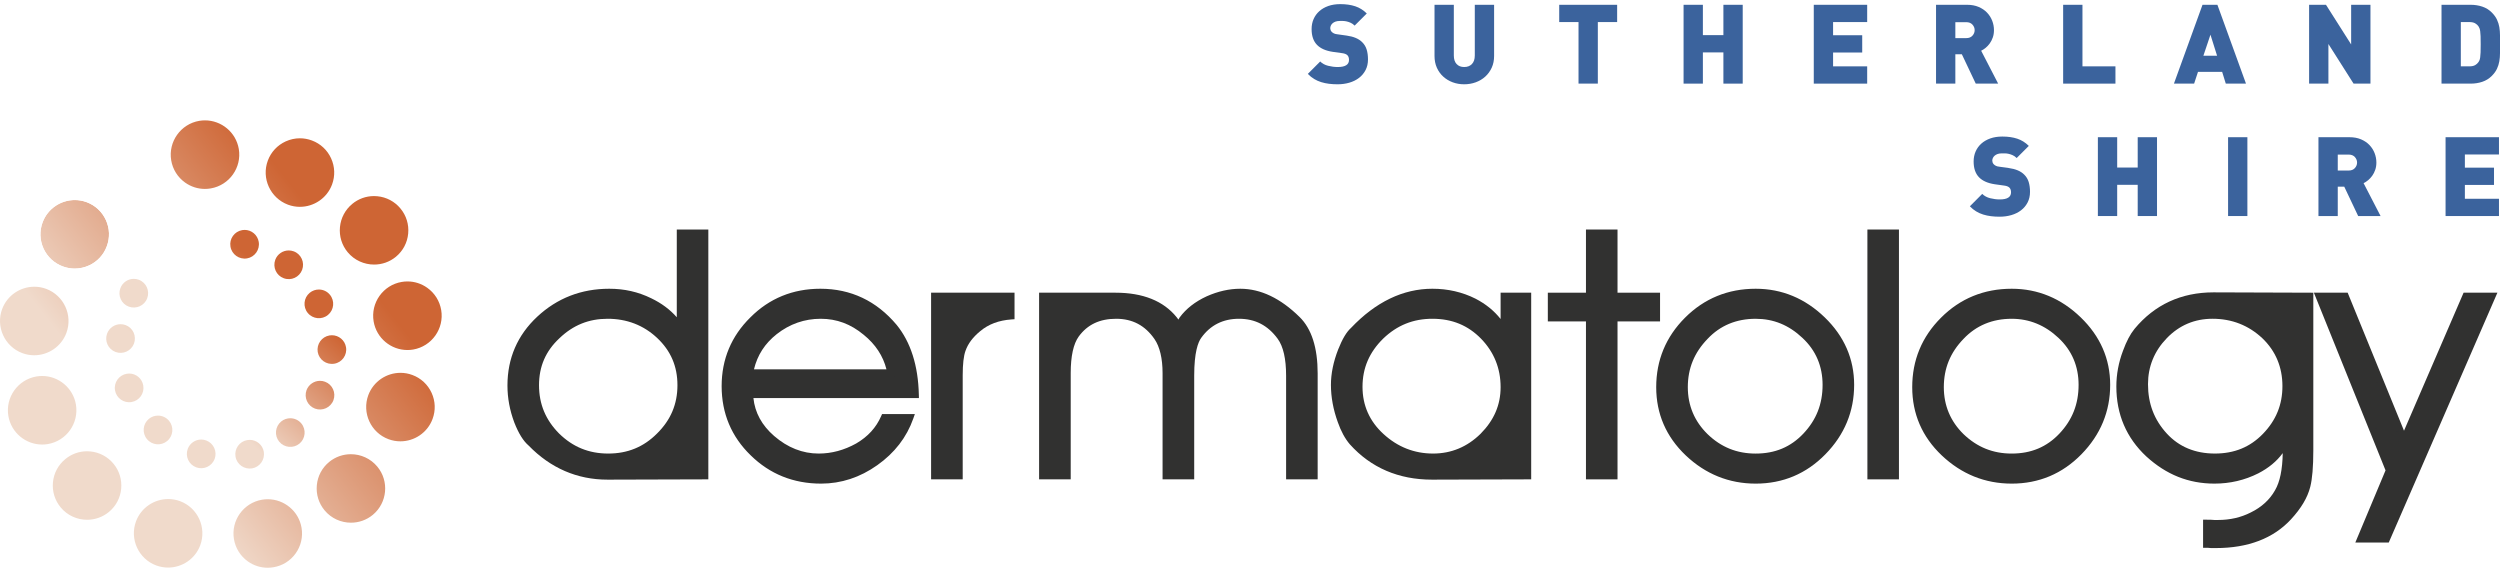
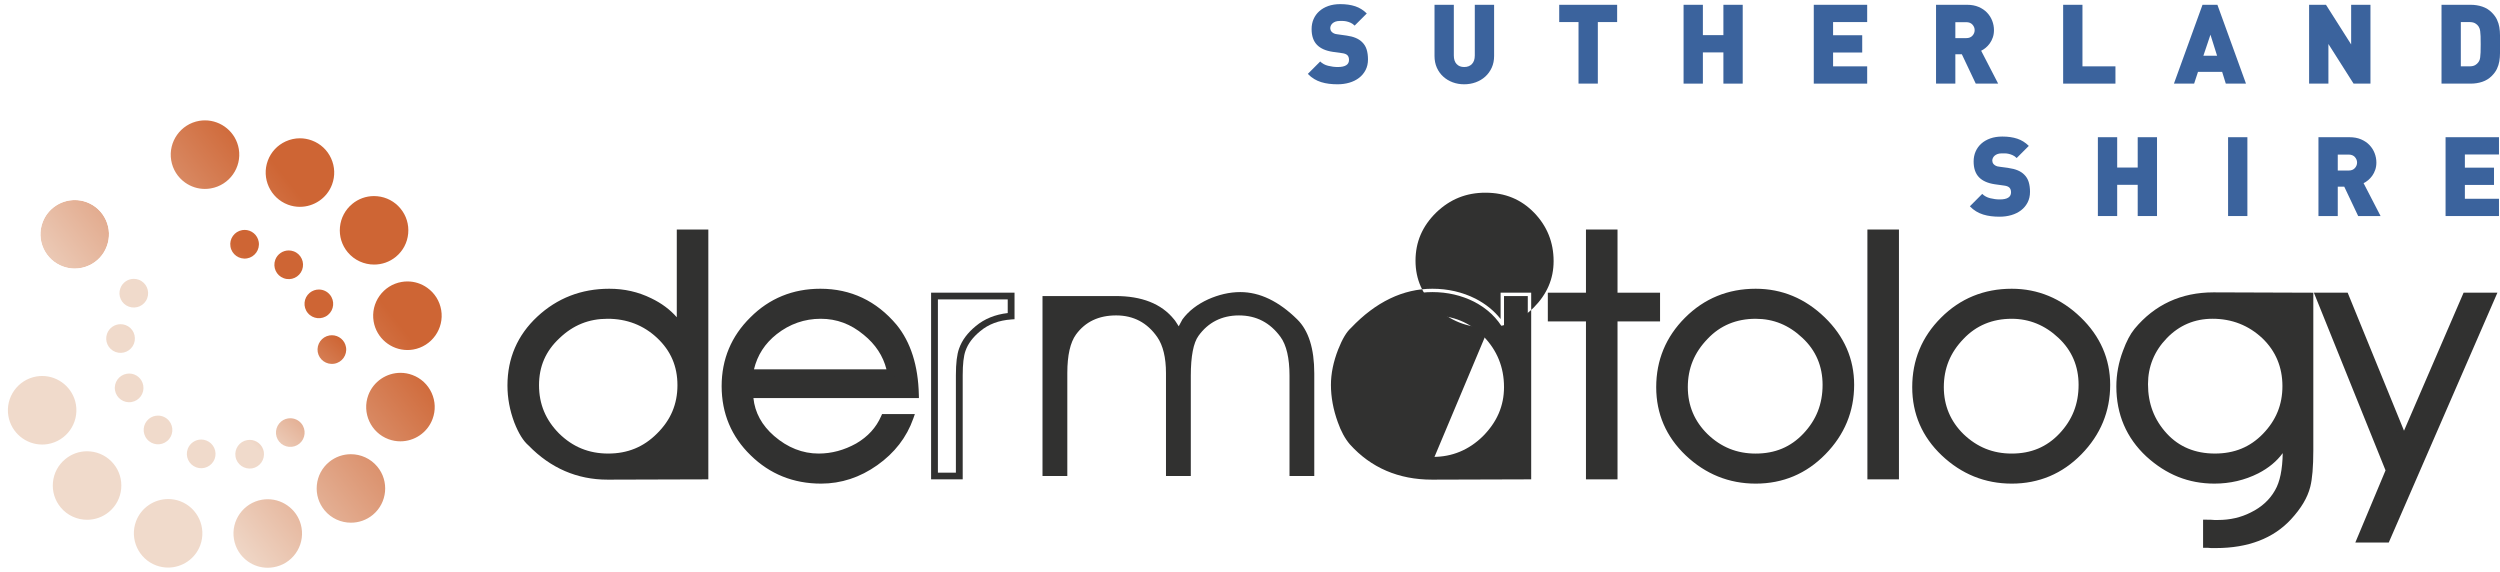
<svg xmlns="http://www.w3.org/2000/svg" xmlns:xlink="http://www.w3.org/1999/xlink" id="Layer_1" data-name="Layer 1" viewBox="0 0 800 183">
  <defs>
    <style> .cls-1 { clip-path: url(#clippath); } .cls-2 { fill: none; } .cls-2, .cls-3, .cls-4, .cls-5, .cls-6, .cls-7, .cls-8, .cls-9, .cls-10, .cls-11, .cls-12, .cls-13, .cls-14, .cls-15, .cls-16, .cls-17, .cls-18, .cls-19, .cls-20, .cls-21, .cls-22, .cls-23, .cls-24, .cls-25, .cls-26, .cls-27, .cls-28, .cls-29 { stroke-width: 0px; } .cls-30 { mask: url(#mask); } .cls-3 { fill: url(#linear-gradient); } .cls-4 { fill: url(#linear-gradient-25); } .cls-5 { fill: url(#linear-gradient-11); } .cls-6 { fill: url(#linear-gradient-12); } .cls-7 { fill: url(#linear-gradient-13); } .cls-8 { fill: url(#linear-gradient-10); } .cls-9 { fill: url(#linear-gradient-17); } .cls-10 { fill: url(#linear-gradient-16); } .cls-11 { fill: url(#linear-gradient-19); } .cls-12 { fill: url(#linear-gradient-15); } .cls-13 { fill: url(#linear-gradient-23); } .cls-14 { fill: url(#linear-gradient-21); } .cls-15 { fill: url(#linear-gradient-18); } .cls-16 { fill: url(#linear-gradient-14); } .cls-17 { fill: url(#linear-gradient-22); } .cls-18 { fill: url(#linear-gradient-20); } .cls-19 { fill: url(#linear-gradient-24); } .cls-31 { clip-path: url(#clippath-1); } .cls-32 { clip-path: url(#clippath-4); } .cls-33 { clip-path: url(#clippath-3); } .cls-34 { clip-path: url(#clippath-2); } .cls-35 { clip-path: url(#clippath-7); } .cls-36 { clip-path: url(#clippath-8); } .cls-37 { clip-path: url(#clippath-6); } .cls-38 { clip-path: url(#clippath-5); } .cls-39 { clip-path: url(#clippath-9); } .cls-40 { clip-path: url(#clippath-20); } .cls-41 { clip-path: url(#clippath-21); } .cls-42 { clip-path: url(#clippath-23); } .cls-43 { clip-path: url(#clippath-22); } .cls-44 { clip-path: url(#clippath-14); } .cls-45 { clip-path: url(#clippath-13); } .cls-46 { clip-path: url(#clippath-12); } .cls-47 { clip-path: url(#clippath-10); } .cls-48 { clip-path: url(#clippath-15); } .cls-49 { clip-path: url(#clippath-17); } .cls-50 { clip-path: url(#clippath-16); } .cls-51 { clip-path: url(#clippath-19); } .cls-52 { clip-path: url(#clippath-11); } .cls-53 { clip-path: url(#clippath-18); } .cls-20 { fill: url(#linear-gradient-4); } .cls-21 { fill: url(#linear-gradient-2); } .cls-22 { fill: url(#linear-gradient-3); } .cls-23 { fill: url(#linear-gradient-8); } .cls-24 { fill: url(#linear-gradient-9); } .cls-25 { fill: url(#linear-gradient-7); } .cls-26 { fill: url(#linear-gradient-5); } .cls-27 { fill: url(#linear-gradient-6); } .cls-28 { fill: #313130; } .cls-29 { fill: #3b639d; } </style>
    <clipPath id="clippath">
      <path class="cls-2" d="m105.305,147.847c-2.248,1.854-3.64,4.482-3.919,7.399-.279,2.93.597,5.789,2.465,8.046,2.163,2.616,5.297,3.969,8.457,3.969,2.463,0,4.942-.822,6.988-2.509,4.651-3.856,5.302-10.773,1.454-15.42-2.171-2.626-5.315-3.985-8.48-3.985-2.458,0-4.928.819-6.965,2.499" />
    </clipPath>
    <linearGradient id="linear-gradient" x1="-1803.938" y1="1795.67" x2="-1803.224" y2="1795.67" gradientTransform="translate(222835.138 221903.043) scale(123.49 -123.49)" gradientUnits="userSpaceOnUse">
      <stop offset="0" stop-color="#f0dacb" />
      <stop offset="1" stop-color="#ce6534" />
    </linearGradient>
    <clipPath id="clippath-1">
      <path class="cls-2" d="m83.859,159.905c-5.963,1.005-9.998,6.671-8.996,12.633.49,2.897,2.08,5.427,4.473,7.124,1.869,1.325,4.056,2.017,6.301,2.017.618,0,1.242-.053,1.864-.159,2.879-.476,5.4-2.045,7.1-4.42,1.708-2.387,2.383-5.297,1.897-8.196-.895-5.348-5.558-9.149-10.822-9.149-.6,0-1.207.049-1.818.151" />
    </clipPath>
    <linearGradient id="linear-gradient-2" x1="-1803.938" y1="1795.658" x2="-1803.224" y2="1795.658" gradientTransform="translate(222837.881 221916.272) scale(123.49 -123.49)" xlink:href="#linear-gradient" />
    <clipPath id="clippath-2">
      <path class="cls-2" d="m43.523,166.831c-2.103,5.663.792,11.991,6.453,14.105l.006.003c1.256.464,2.541.685,3.807.685,4.458,0,8.656-2.732,10.291-7.142,2.095-5.666-.793-11.993-6.449-14.106-1.252-.462-2.537-.681-3.801-.681-4.462-.001-8.668,2.73-10.308,7.136" />
    </clipPath>
    <linearGradient id="linear-gradient-3" x1="-1803.938" y1="1795.593" x2="-1803.224" y2="1795.593" gradientTransform="translate(222831.355 221907.968) scale(123.49 -123.49)" xlink:href="#linear-gradient" />
    <clipPath id="clippath-3">
      <path class="cls-2" d="m20.885,146.922c-2.261,1.861-3.661,4.49-3.941,7.403-.28,2.918.595,5.771,2.465,8.034l.002.002c2.163,2.614,5.299,3.967,8.46,3.967,2.461,0,4.938-.822,6.982-2.505,2.253-1.864,3.646-4.498,3.922-7.417.276-2.918-.598-5.764-2.458-8.013-1.872-2.264-4.511-3.662-7.431-3.937-.349-.033-.698-.049-1.044-.049-2.543,0-4.983.877-6.957,2.515" />
    </clipPath>
    <linearGradient id="linear-gradient-4" x1="-1803.938" y1="1795.502" x2="-1803.224" y2="1795.502" gradientTransform="translate(222816.581 221881.334) scale(123.49 -123.49)" xlink:href="#linear-gradient" />
    <clipPath id="clippath-4">
      <path class="cls-2" d="m11.673,120.467c-5.966,1.017-10,6.688-8.996,12.643.897,5.345,5.554,9.144,10.815,9.144.598,0,1.205-.049,1.815-.151,5.965-1.009,9.998-6.68,8.99-12.648-.912-5.346-5.561-9.139-10.799-9.14-.603,0-1.212.05-1.825.153" />
    </clipPath>
    <linearGradient id="linear-gradient-5" x1="-1803.938" y1="1795.412" x2="-1803.224" y2="1795.412" gradientTransform="translate(222798.527 221846.283) scale(123.49 -123.49)" xlink:href="#linear-gradient" />
    <clipPath id="clippath-5">
      <path class="cls-2" d="m.69,98.885l-.001.002c-2.108,5.664.785,11.992,6.453,14.111,1.253.466,2.538.686,3.804.686,4.45,0,8.65-2.733,10.3-7.145,2.096-5.659-.798-11.983-6.459-14.103-1.254-.466-2.539-.686-3.804-.686-4.452,0-8.649,2.731-10.293,7.137" />
    </clipPath>
    <linearGradient id="linear-gradient-6" x1="-1803.938" y1="1795.333" x2="-1803.224" y2="1795.333" gradientTransform="translate(222780.692 221807.787) scale(123.49 -123.49)" xlink:href="#linear-gradient" />
    <clipPath id="clippath-6">
      <path class="cls-2" d="m13.635,71.148c-1.024,2.747-.917,5.726.298,8.388,1.217,2.663,3.4,4.694,6.154,5.719,1.247.462,2.541.691,3.83.691,1.567,0,3.127-.339,4.59-1.012,2.65-1.222,4.663-3.4,5.667-6.124,1.028-2.748.924-5.728-.293-8.393-1.217-2.665-3.399-4.695-6.148-5.719-1.255-.466-2.542-.686-3.809-.686-4.453,0-8.65,2.73-10.289,7.137" />
    </clipPath>
    <linearGradient id="linear-gradient-7" x1="-1803.938" y1="1795.289" x2="-1803.224" y2="1795.289" gradientTransform="translate(222766.22 221774.694) scale(123.49 -123.49)" gradientUnits="userSpaceOnUse">
      <stop offset="0" stop-color="#1a1a1a" />
      <stop offset="1" stop-color="#fff" />
    </linearGradient>
    <mask id="mask" x="1.971" y="53.052" width="43.87" height="43.851" maskUnits="userSpaceOnUse">
      <rect class="cls-25" x="8.254" y="59.382" width="31.305" height="31.192" transform="translate(-41.08 30.594) rotate(-37.983)" />
    </mask>
    <linearGradient id="linear-gradient-8" x1="-1803.938" y1="1795.289" x2="-1803.224" y2="1795.289" gradientTransform="translate(222766.244 221774.61) scale(123.49 -123.49)" xlink:href="#linear-gradient" />
    <clipPath id="clippath-7">
      <path class="cls-2" d="m63.777,38.667l-.012.002c-5.941,1.015-9.971,6.681-8.982,12.632.488,2.901,2.076,5.434,4.471,7.134,1.871,1.327,4.059,2.019,6.303,2.019.621,0,1.246-.052,1.869-.16,5.96-1.011,9.993-6.678,8.989-12.633-.903-5.345-5.566-9.144-10.828-9.145-.597,0-1.202.049-1.809.151" />
    </clipPath>
    <linearGradient id="linear-gradient-9" x1="-1803.938" y1="1795.306" x2="-1803.224" y2="1795.306" gradientTransform="translate(222759.272 221751.452) scale(123.49 -123.49)" xlink:href="#linear-gradient" />
    <clipPath id="clippath-8">
      <path class="cls-2" d="m91.42,45.249c-2.666,1.217-4.697,3.402-5.716,6.145-2.105,5.655.788,11.983,6.458,14.11,1.25.464,2.533.685,3.796.685,4.448-.001,8.648-2.73,10.298-7.136,1.021-2.743.914-5.72-.302-8.384-1.216-2.666-3.395-4.694-6.136-5.714-1.252-.468-2.553-.702-3.85-.702-1.549,0-3.095.334-4.548.996" />
    </clipPath>
    <linearGradient id="linear-gradient-10" x1="-1803.938" y1="1795.384" x2="-1803.224" y2="1795.384" gradientTransform="translate(222769.316 221766.619) scale(123.49 -123.49)" xlink:href="#linear-gradient" />
    <clipPath id="clippath-9">
      <path class="cls-2" d="m112.713,65.261c-2.252,1.862-3.647,4.493-3.925,7.409-.28,2.92.593,5.769,2.462,8.028,2.168,2.613,5.309,3.964,8.47,3.964,2.458,0,4.931-.818,6.969-2.495,2.261-1.869,3.656-4.505,3.931-7.425.275-2.914-.602-5.762-2.467-8.016-1.864-2.258-4.499-3.653-7.421-3.93-.354-.034-.707-.051-1.058-.051-2.543,0-4.982.877-6.961,2.515" />
    </clipPath>
    <linearGradient id="linear-gradient-11" x1="-1803.938" y1="1795.476" x2="-1803.224" y2="1795.476" gradientTransform="translate(222785.773 221796.527) scale(123.49 -123.49)" xlink:href="#linear-gradient" />
    <clipPath id="clippath-10">
      <path class="cls-2" d="m128.548,90.216c-5.962,1.012-9.993,6.685-8.985,12.647.906,5.348,5.559,9.144,10.813,9.144.603,0,1.216-.05,1.831-.153,5.951-1.022,9.979-6.689,8.977-12.633-.486-2.894-2.071-5.425-4.463-7.127-1.875-1.335-4.07-2.034-6.323-2.034-.614,0-1.232.051-1.849.156" />
    </clipPath>
    <linearGradient id="linear-gradient-12" x1="-1803.938" y1="1795.568" x2="-1803.224" y2="1795.568" gradientTransform="translate(222804.728 221835.229) scale(123.49 -123.49)" xlink:href="#linear-gradient" />
    <clipPath id="clippath-11">
      <path class="cls-2" d="m117.858,126.445c-2.094,5.666.798,11.988,6.451,14.093,1.257.468,2.544.688,3.812.688,4.453,0,8.651-2.73,10.293-7.139,1.024-2.735.917-5.708-.298-8.37-1.22-2.668-3.404-4.699-6.145-5.716-1.259-.471-2.551-.695-3.822-.695-4.444,0-8.638,2.728-10.291,7.139" />
    </clipPath>
    <linearGradient id="linear-gradient-13" x1="-1803.938" y1="1795.64" x2="-1803.224" y2="1795.64" gradientTransform="translate(222822.251 221873.351) scale(123.49 -123.49)" xlink:href="#linear-gradient" />
    <clipPath id="clippath-12">
      <path class="cls-2" d="m89.975,134.88c-1.95,1.618-2.233,4.526-.625,6.463,1.612,1.951,4.515,2.231,6.473.615,1.939-1.599,2.221-4.511.598-6.46-.903-1.092-2.22-1.658-3.543-1.658-1.026,0-2.056.34-2.904,1.04" />
    </clipPath>
    <linearGradient id="linear-gradient-14" x1="-1795.408" y1="1785.582" x2="-1794.694" y2="1785.582" gradientTransform="translate(110226.794 109679.925) scale(61.348 -61.348)" xlink:href="#linear-gradient" />
    <clipPath id="clippath-13">
      <path class="cls-2" d="m79.128,140.826c-2.497.411-4.187,2.803-3.761,5.292.418,2.502,2.783,4.166,5.297,3.765,2.482-.423,4.168-2.805,3.754-5.304-.378-2.239-2.316-3.819-4.516-3.819-.256,0-.514.021-.775.065" />
    </clipPath>
    <linearGradient id="linear-gradient-15" x1="-1795.408" y1="1785.551" x2="-1794.694" y2="1785.551" gradientTransform="translate(110227.41 109685.014) scale(61.348 -61.348)" xlink:href="#linear-gradient" />
    <clipPath id="clippath-14">
      <path class="cls-2" d="m60.078,143.648c-.88,2.381.332,5.022,2.711,5.899,2.372.885,5.001-.327,5.904-2.693.866-2.384-.335-5.022-2.711-5.91-.525-.198-1.067-.291-1.599-.291-1.861,0-3.62,1.145-4.306,2.995" />
    </clipPath>
    <linearGradient id="linear-gradient-16" x1="-1795.408" y1="1785.475" x2="-1794.694" y2="1785.475" gradientTransform="translate(110222.388 109680.31) scale(61.348 -61.348)" gradientUnits="userSpaceOnUse">
      <stop offset="0" stop-color="#f0dacb" />
      <stop offset="1" stop-color="#f0dacb" />
      <stop offset="1" stop-color="#ce6534" />
    </linearGradient>
    <clipPath id="clippath-15">
      <path class="cls-2" d="m47.638,134.038c-1.954,1.624-2.225,4.526-.614,6.473,1.615,1.961,4.508,2.241,6.473.615,1.95-1.614,2.218-4.509.602-6.46-.911-1.099-2.229-1.671-3.556-1.671-1.025,0-2.054.341-2.905,1.042" />
    </clipPath>
    <linearGradient id="linear-gradient-17" x1="-1795.408" y1="1785.374" x2="-1794.694" y2="1785.374" gradientTransform="translate(110212.317 109666.385) scale(61.348 -61.348)" xlink:href="#linear-gradient" />
    <clipPath id="clippath-16">
      <path class="cls-2" d="m40.567,119.6c-2.503.423-4.187,2.783-3.766,5.293.422,2.493,2.79,4.188,5.291,3.757,2.488-.412,4.182-2.781,3.754-5.282-.381-2.251-2.311-3.833-4.506-3.834-.255,0-.513.021-.773.066" />
    </clipPath>
    <linearGradient id="linear-gradient-18" x1="-1795.408" y1="1785.272" x2="-1794.694" y2="1785.272" gradientTransform="translate(110199.349 109646.452) scale(61.348 -61.348)" xlink:href="#linear-gradient" />
    <clipPath id="clippath-17">
      <path class="cls-2" d="m34.274,106.734c-.885,2.371.321,5.01,2.7,5.899,2.372.885,5.015-.324,5.908-2.696.877-2.389-.321-5.022-2.7-5.908-.525-.194-1.065-.286-1.595-.286-1.863,0-3.618,1.139-4.313,2.992" />
    </clipPath>
    <linearGradient id="linear-gradient-19" x1="-1795.408" y1="1785.188" x2="-1794.694" y2="1785.188" gradientTransform="translate(110186.817 109625.675) scale(61.348 -61.348)" xlink:href="#linear-gradient" />
    <clipPath id="clippath-18">
      <path class="cls-2" d="m38.518,92.232c-.889,2.372.317,5.007,2.685,5.887,2.379.886,5.027-.315,5.908-2.685.881-2.391-.316-5.022-2.688-5.909-.53-.199-1.073-.292-1.608-.293-1.86,0-3.612,1.139-4.296,3" />
    </clipPath>
    <linearGradient id="linear-gradient-20" x1="-1795.505" y1="1785.144" x2="-1794.791" y2="1785.144" gradientTransform="translate(110198.282 109608.564) scale(61.348 -61.348)" xlink:href="#linear-gradient" />
    <clipPath id="clippath-19">
      <path class="cls-2" d="m77.505,73.635c-2.493.425-4.184,2.787-3.758,5.285.415,2.498,2.787,4.188,5.295,3.767,2.481-.422,4.171-2.795,3.75-5.292-.378-2.238-2.311-3.827-4.505-3.827-.258,0-.518.022-.781.067" />
    </clipPath>
    <linearGradient id="linear-gradient-21" x1="-1795.408" y1="1785.248" x2="-1794.694" y2="1785.248" gradientTransform="translate(110176.947 109599.502) scale(61.348 -61.348)" xlink:href="#linear-gradient" />
    <clipPath id="clippath-20">
      <path class="cls-2" d="m88.085,83.129c-.873,2.382.324,5.032,2.696,5.898,2.383.901,5.016-.314,5.904-2.683.888-2.381-.321-5.036-2.688-5.911-.529-.196-1.072-.29-1.604-.29-1.867,0-3.622,1.142-4.308,2.986" />
    </clipPath>
    <linearGradient id="linear-gradient-22" x1="-1795.408" y1="1785.343" x2="-1794.694" y2="1785.343" gradientTransform="translate(110186.888 109611.678) scale(61.348 -61.348)" xlink:href="#linear-gradient" />
    <clipPath id="clippath-21">
      <path class="cls-2" d="m99.103,93.702c-1.947,1.614-2.222,4.502-.607,6.461,1.608,1.946,4.508,2.227,6.458.618,1.959-1.614,2.229-4.524.61-6.473-.896-1.095-2.204-1.662-3.527-1.662-1.032,0-2.073.346-2.934,1.056" />
    </clipPath>
    <linearGradient id="linear-gradient-23" x1="-1795.408" y1="1785.445" x2="-1794.694" y2="1785.445" gradientTransform="translate(110199.419 109630.246) scale(61.348 -61.348)" xlink:href="#linear-gradient" />
    <clipPath id="clippath-22">
      <path class="cls-2" d="m105.428,107.34c-2.485.431-4.163,2.79-3.758,5.292.43,2.501,2.794,4.176,5.295,3.754,2.5-.41,4.188-2.791,3.758-5.279-.368-2.241-2.319-3.832-4.523-3.832-.254,0-.512.021-.771.065" />
    </clipPath>
    <linearGradient id="linear-gradient-24" x1="-1795.408" y1="1785.531" x2="-1794.694" y2="1785.531" gradientTransform="translate(110211.574 109649.959) scale(61.348 -61.348)" xlink:href="#linear-gradient" />
    <clipPath id="clippath-23">
-       <path class="cls-2" d="m98.094,124.838c-.877,2.395.324,5.022,2.704,5.921,2.372.877,5.015-.333,5.904-2.703.873-2.381-.324-5.022-2.696-5.899-.53-.198-1.073-.291-1.606-.291-1.861,0-3.609,1.14-4.306,2.973" />
-     </clipPath>
+       </clipPath>
    <linearGradient id="linear-gradient-25" x1="-1795.408" y1="1785.575" x2="-1794.694" y2="1785.575" gradientTransform="translate(110221.167 109667.43) scale(61.348 -61.348)" xlink:href="#linear-gradient" />
  </defs>
  <g>
    <path class="cls-29" d="m437.755,19.023c0,1.277-.259,2.413-.777,3.407-.518.994-1.218,1.828-2.101,2.503s-1.913,1.183-3.09,1.526c-1.177.342-2.425.514-3.743.514-.966,0-1.884-.053-2.754-.16-.871-.106-1.707-.283-2.507-.531-.8-.247-1.554-.584-2.26-1.01-.706-.425-1.377-.968-2.013-1.63l3.955-3.968c.659.662,1.506,1.122,2.542,1.382,1.036.26,2.059.39,3.072.39,2.401,0,3.602-.756,3.602-2.268,0-.638-.165-1.134-.494-1.488-.353-.354-.906-.579-1.66-.674l-3.037-.425c-2.237-.331-3.92-1.075-5.049-2.233-1.153-1.181-1.73-2.869-1.73-5.066,0-1.157.212-2.22.636-3.189s1.03-1.807,1.819-2.516c.788-.708,1.748-1.264,2.878-1.665s2.413-.603,3.849-.603c1.813,0,3.408.229,4.785.687,1.377.457,2.607,1.226,3.69,2.304l-3.884,3.882c-.4-.401-.824-.702-1.271-.903-.447-.201-.883-.349-1.306-.443s-.824-.142-1.2-.142h-.989c-.542,0-1.001.072-1.377.213-.377.141-.689.325-.936.549-.247.225-.43.473-.547.746-.118.272-.176.55-.176.833,0,.167.035.356.106.568.07.213.2.414.388.603.164.167.382.32.653.462.271.142.63.236,1.077.284l3.037.426c2.212.308,3.861,1.006,4.943,2.094.683.663,1.165,1.456,1.448,2.378s.424,1.975.424,3.159Z" />
    <path class="cls-29" d="m477.355,21.658c-.507,1.111-1.195,2.061-2.066,2.853-.871.791-1.889,1.399-3.054,1.825-1.165.425-2.396.637-3.69.637-1.319,0-2.549-.213-3.69-.637-1.142-.425-2.148-1.033-3.019-1.825-.871-.791-1.554-1.742-2.048-2.853-.494-1.109-.742-2.361-.742-3.755V1.534h6.179v16.227c0,1.182.294,2.091.883,2.728.588.637,1.401.957,2.437.957,1.036,0,1.859-.319,2.471-.957.612-.638.918-1.547.918-2.728V1.534h6.179v16.369c0,1.394-.253,2.646-.759,3.755Z" />
    <path class="cls-29" d="m511.306,7.061v19.699h-6.179V7.061h-6.179V1.534h18.538v5.527h-6.179Z" />
    <path class="cls-29" d="m551.489,26.76v-9.991h-6.568v9.991h-6.179V1.534h6.179v9.708h6.568V1.534h6.179v25.226h-6.179Z" />
    <path class="cls-29" d="m580.407,26.76V1.534h17.09v5.527h-10.911v4.216h9.322v5.527h-9.322v4.429h10.911v5.527h-17.09Z" />
    <path class="cls-29" d="m632.242,26.76l-4.449-9.389h-2.083v9.389h-6.179V1.534h9.958c1.389,0,2.618.23,3.69.691,1.071.46,1.965,1.069,2.683,1.825.718.756,1.265,1.618,1.642,2.586.376.969.565,1.972.565,3.012,0,.85-.123,1.63-.371,2.338s-.565,1.335-.954,1.878c-.388.544-.824,1.016-1.306,1.418-.483.402-.971.72-1.465.956l5.438,10.523h-7.168Zm-.353-17.112c0-.661-.235-1.252-.706-1.772-.471-.519-1.13-.78-1.978-.78h-3.495v5.102h3.495c.848,0,1.506-.259,1.978-.78.471-.519.706-1.11.706-1.771Z" />
    <path class="cls-29" d="m660.207,26.76V1.534h6.179v19.699h10.558v5.527h-16.737Z" />
    <path class="cls-29" d="m712.254,26.76l-1.165-3.756h-7.733l-1.236,3.756h-6.462l9.145-25.226h4.767l9.145,25.226h-6.462Zm-4.908-15.66l-2.26,6.732h4.379l-2.119-6.732Z" />
    <path class="cls-29" d="m753.143,26.76l-8.051-12.684v12.684h-6.179V1.534h5.403l8.051,12.684V1.534h6.179v25.226h-5.403Z" />
    <path class="cls-29" d="m800,14.147v2.852c0,.909-.071,1.777-.212,2.604-.141.828-.395,1.63-.759,2.41-.365.779-.912,1.535-1.642,2.267-.871.874-1.889,1.506-3.054,1.896-1.165.39-2.407.584-3.725.584h-9.322V1.534h9.322c1.318,0,2.56.195,3.725.584,1.165.39,2.183,1.022,3.054,1.896.729.732,1.277,1.488,1.642,2.268.365.779.618,1.582.759,2.409s.212,1.695.212,2.604v2.853Zm-6.179,0c0-1.063-.012-1.925-.035-2.587-.024-.661-.065-1.187-.124-1.577-.059-.39-.13-.69-.212-.903-.083-.213-.182-.413-.3-.603-.283-.425-.653-.768-1.113-1.028-.459-.259-1.077-.39-1.854-.39h-2.719v14.172h2.719c.777,0,1.395-.13,1.854-.39.459-.26.83-.603,1.113-1.028.117-.165.217-.354.3-.567.082-.213.153-.519.212-.921.059-.401.1-.932.124-1.594.023-.661.035-1.524.035-2.586Z" />
  </g>
  <g>
    <path class="cls-29" d="m649.604,61.395c0,1.278-.259,2.414-.777,3.407-.518.994-1.218,1.828-2.101,2.502s-1.913,1.183-3.09,1.526c-1.177.343-2.425.514-3.743.514-.966,0-1.884-.053-2.754-.16-.871-.106-1.707-.283-2.507-.531-.8-.248-1.554-.585-2.26-1.01-.706-.425-1.377-.968-2.013-1.63l3.955-3.968c.659.661,1.506,1.122,2.542,1.382,1.036.26,2.059.39,3.072.39,2.401,0,3.602-.756,3.602-2.268,0-.638-.165-1.134-.494-1.488-.353-.354-.906-.578-1.66-.673l-3.037-.425c-2.237-.331-3.92-1.075-5.049-2.232-1.153-1.181-1.73-2.87-1.73-5.066,0-1.157.212-2.22.636-3.189s1.03-1.807,1.819-2.516c.788-.708,1.748-1.263,2.878-1.665,1.13-.401,2.413-.602,3.849-.602,1.813,0,3.408.229,4.785.686,1.377.458,2.607,1.226,3.69,2.305l-3.884,3.882c-.4-.401-.824-.703-1.271-.903-.447-.201-.883-.348-1.306-.443-.424-.094-.824-.142-1.2-.142h-.989c-.542,0-1.001.071-1.377.213-.377.142-.689.325-.936.55-.247.225-.43.473-.547.746-.118.272-.176.55-.176.834,0,.166.035.356.106.568.07.213.2.414.388.604.164.166.382.32.653.462.271.142.63.236,1.077.283l3.037.426c2.212.308,3.861,1.006,4.943,2.094.683.663,1.165,1.456,1.448,2.378.282.923.424,1.976.424,3.159Z" />
    <path class="cls-29" d="m684.066,69.132v-9.991h-6.568v9.991h-6.179v-25.226h6.179v9.708h6.568v-9.708h6.179v25.226h-6.179Z" />
    <path class="cls-29" d="m712.985,69.132v-25.226h6.179v25.226h-6.179Z" />
    <path class="cls-29" d="m754.615,69.132l-4.449-9.389h-2.083v9.389h-6.179v-25.226h9.958c1.389,0,2.618.231,3.69.691,1.071.461,1.965,1.069,2.683,1.825.718.756,1.265,1.618,1.642,2.586.376.969.565,1.972.565,3.012,0,.85-.123,1.63-.371,2.338-.247.708-.565,1.335-.954,1.878-.388.543-.824,1.016-1.306,1.417-.483.402-.971.721-1.465.956l5.438,10.523h-7.168Zm-.353-17.113c0-.661-.235-1.252-.706-1.772-.471-.519-1.13-.78-1.978-.78h-3.495v5.102h3.495c.848,0,1.506-.26,1.978-.78.471-.519.706-1.11.706-1.772Z" />
    <path class="cls-29" d="m782.581,69.132v-25.226h17.09v5.527h-10.911v4.216h9.322v5.527h-9.322v4.429h10.911v5.527h-17.09Z" />
  </g>
  <path class="cls-28" d="m194.416,152.417c-9.53,0-17.673-3.577-24.514-10.623-1.617-1.367-3.011-3.682-4.302-6.962-1.382-3.679-2.126-7.578-2.126-11.474,0-8.517,3.107-15.572,9.209-21.255,6.213-5.791,13.589-8.636,22.269-8.636,4.605,0,8.887.942,12.97,2.943,4.16,2.003,7.377,4.742,9.737,8.325v-30.217h7.917v77.804l-31.16.094Zm16.613-45.053c-4.62-4.328-10.189-6.43-16.613-6.43-6.32,0-11.667,2.22-16.164,6.539-4.612,4.306-6.856,9.566-6.856,15.79,0,6.321,2.244,11.678,6.734,16.212,4.619,4.522,10.077,6.732,16.493,6.732,6.431,0,11.897-2.211,16.405-6.732,4.585-4.534,6.841-9.891,6.841-16.212,0-6.311-2.256-11.581-6.841-15.899" />
  <path class="cls-28" d="m194.418,153.488h-.001c-9.714,0-18.215-3.672-25.266-10.916-1.698-1.454-3.192-3.859-4.566-7.353-1.462-3.888-2.2-7.873-2.2-11.859,0-8.717,3.213-16.131,9.549-22.033,6.357-5.925,14.101-8.929,23.019-8.929,4.86,0,9.262.999,13.457,3.055,3.282,1.58,5.976,3.581,8.161,6.069v-28.074h10.096v79.942l-32.248.098Zm.535-58.949c-8.458,0-15.497,2.728-21.52,8.342-5.967,5.559-8.868,12.258-8.868,20.478,0,3.732.693,7.467,2.058,11.102,1.247,3.169,2.554,5.307,3.99,6.521l.077.072c6.63,6.827,14.613,10.29,23.724,10.29l30.073-.091v-75.665h-5.738v32.772l-2.004-3.044c-2.249-3.416-5.292-6.015-9.302-7.946-3.892-1.908-7.976-2.833-12.49-2.833m-.329,52.74c-6.679,0-12.487-2.37-17.262-7.045-4.685-4.73-7.055-10.436-7.055-16.97s2.421-12.109,7.195-16.567c4.718-4.53,10.412-6.833,16.915-6.833,6.759,0,12.601,2.263,17.364,6.725l.002.002c4.762,4.486,7.177,10.096,7.177,16.673,0,6.654-2.341,12.205-7.158,16.967-4.66,4.675-10.442,7.049-17.178,7.049m-.207-45.273c-5.996,0-11.035,2.039-15.402,6.234-4.397,4.104-6.528,9.015-6.528,15.024,0,6.041,2.102,11.099,6.425,15.464,4.401,4.309,9.545,6.409,15.713,6.409,6.215,0,11.327-2.098,15.627-6.412,4.396-4.346,6.53-9.402,6.53-15.461,0-6.055-2.128-11.002-6.505-15.127-4.343-4.068-9.679-6.131-15.859-6.131" />
  <path class="cls-28" d="m239.928,126.316c.223,5.379,2.582,10.098,7.067,13.993,4.5,3.898,9.537,5.899,14.988,5.899,4.393,0,8.572-1.157,12.533-3.364,3.964-2.318,6.753-5.368,8.458-9.265h8.251c-2.034,5.787-5.777,10.628-11.139,14.414-5.347,3.797-11.134,5.693-17.347,5.693-8.577,0-15.851-2.953-21.741-8.732-5.987-5.801-8.982-12.957-8.982-21.387,0-8.314,2.995-15.466,8.886-21.255,5.879-5.901,13.169-8.843,21.622-8.843,9.527,0,17.356,3.79,23.553,11.159,4.283,5.26,6.65,12.413,6.864,21.689h-53.012Zm37.162-20.002c-4.301-3.579-9.093-5.379-14.456-5.379-5.577,0-10.495,1.8-14.782,5.165-4.393,3.483-6.952,7.899-7.925,13.159h45.084c-.95-5.162-3.639-9.469-7.921-12.945" />
  <path class="cls-28" d="m262.739,154.757c-8.819,0-16.393-3.043-22.511-9.045-6.171-5.978-9.302-13.431-9.302-22.145,0-8.604,3.097-16.01,9.205-22.013,6.051-6.073,13.588-9.157,22.393-9.157,9.742,0,17.948,3.885,24.392,11.547,4.509,5.539,6.899,13.052,7.114,22.347l.025,1.095h-52.959c.473,4.641,2.697,8.713,6.62,12.12,4.314,3.736,9.114,5.631,14.267,5.631,4.118,0,8.153-1.085,11.995-3.224,3.759-2.199,6.38-5.066,7.994-8.757l.283-.648h10.498l-.499,1.421c-2.106,5.994-5.987,11.019-11.533,14.934-5.507,3.911-11.558,5.894-17.983,5.894m-.215-60.218c-8.197,0-15.21,2.868-20.844,8.522-5.693,5.594-8.575,12.491-8.575,20.505,0,8.12,2.913,15.059,8.658,20.625,5.7,5.591,12.756,8.424,20.977,8.424,5.957,0,11.579-1.847,16.709-5.491,4.729-3.338,8.155-7.529,10.203-12.474h-5.973c-1.818,3.809-4.639,6.795-8.605,9.114-4.194,2.336-8.59,3.515-13.089,3.515-5.699,0-10.984-2.074-15.709-6.166-4.698-4.079-7.199-9.044-7.435-14.755l-.046-1.114h53.021c-.358-8.307-2.572-15.014-6.589-19.948-5.999-7.133-13.641-10.757-22.702-10.757m23.793,25.791h-47.693l.234-1.263c1.038-5.607,3.834-10.251,8.313-13.801,4.568-3.586,9.77-5.402,15.466-5.402,5.564,0,10.663,1.894,15.153,5.628,4.523,3.672,7.314,8.24,8.296,13.577l.233,1.262Zm-45.047-2.142h42.397c-1.075-4.29-3.516-8.002-7.269-11.049l-.011-.008c-4.144-3.449-8.643-5.126-13.751-5.126-5.189,0-9.934,1.659-14.102,4.93-3.772,2.991-6.158,6.683-7.264,11.252" />
-   <path class="cls-28" d="m312.958,105.158c-2.563,2.108-4.168,4.306-5.018,6.729-.659,1.786-.965,4.526-.965,8.216v32.221h-7.937v-57.59h24.523v6.42c-4.152.301-7.703,1.581-10.603,4.004" />
  <path class="cls-28" d="m308.065,153.394h-10.116v-59.731h26.701v8.486l-1.009.073c-4.043.293-7.307,1.52-9.977,3.752l-.006.005c-2.357,1.94-3.89,3.987-4.687,6.257-.603,1.634-.905,4.276-.905,7.866v33.291Zm-7.937-2.142h5.758v-31.149c0-3.894.337-6.701,1.03-8.581.923-2.631,2.672-4.986,5.34-7.182,2.764-2.308,6.196-3.705,10.216-4.16v-4.374h-22.343v55.447Z" />
  <path class="cls-28" d="m412.643,152.323v-32.111c0-5.586-.973-9.796-2.896-12.424-3.325-4.535-7.718-6.853-13.28-6.853-5.466,0-9.851,2.22-12.95,6.539-1.612,2.206-2.459,6.525-2.459,12.738v32.111h-7.944v-32.947c0-4.955-.954-8.852-2.78-11.492-3.218-4.632-7.607-6.95-13.169-6.95s-9.844,2.005-12.851,6.117c-1.823,2.531-2.773,6.621-2.773,12.324v32.947h-7.94v-57.59h23.361c8.343,0,14.667,2.416,18.73,7.466.426.437.858,1.28,1.502,2.218.318-.525.633-1.263,1.191-2.218,2.015-2.745,4.808-4.837,8.232-6.414,3.313-1.472,6.753-2.318,10.28-2.318,6.224,0,12.33,2.943,18.206,8.732,3.647,3.574,5.462,9.374,5.462,17.274v32.849h-7.921Z" />
-   <path class="cls-28" d="m421.654,153.394h-10.101v-33.182c0-5.389-.905-9.358-2.691-11.798-3.16-4.312-7.215-6.408-12.395-6.408-5.105,0-9.164,2.047-12.061,6.085-1.034,1.415-2.26,4.658-2.26,12.121v33.182h-10.123v-34.018c0-4.673-.896-8.438-2.593-10.889-3.029-4.361-7.042-6.481-12.268-6.481-5.261,0-9.175,1.855-11.966,5.671-1.702,2.362-2.568,6.301-2.568,11.698v34.018h-10.119v-59.731h24.45c8.773,0,15.351,2.636,19.556,7.837.203.216.391.476.584.769.103-.191.215-.391.338-.603l.061-.093c2.04-2.779,4.951-5.052,8.653-6.758,3.616-1.607,7.226-2.418,10.743-2.418,6.5,0,12.885,3.043,18.976,9.046,3.836,3.758,5.781,9.825,5.781,18.03v33.92Zm-7.921-2.142h5.743v-31.778c0-7.615-1.73-13.171-5.142-16.515-5.671-5.587-11.536-8.419-17.436-8.419-3.206,0-6.514.748-9.832,2.223-3.376,1.555-5.921,3.526-7.764,6.02-.278.479-.492.9-.677,1.264-.181.355-.338.66-.494.919l-.879,1.451-.96-1.399c-.255-.371-.478-.728-.681-1.053-.269-.43-.522-.835-.705-1.023l-.067-.076c-3.769-4.685-9.783-7.059-17.876-7.059h-22.271v55.447h5.761v-31.876c0-5.85,1-10.205,2.973-12.943,3.189-4.361,7.81-6.568,13.74-6.568,5.916,0,10.65,2.495,14.068,7.417,1.972,2.848,2.971,6.917,2.971,12.095v31.876h5.765v-31.04c0-6.448.896-10.945,2.663-13.363,3.324-4.632,7.981-6.985,13.836-6.985,5.849,0,10.614,2.456,14.163,7.298,2.058,2.812,3.101,7.203,3.101,13.05v31.04Z" />
  <path class="cls-28" d="m458.255,152.417c-10.495,0-18.952-3.677-25.48-10.937-1.279-1.483-2.589-3.692-3.649-6.745-1.375-3.788-2.138-7.693-2.138-11.581,0-3.474.763-7.152,2.248-10.953,1.287-3.255,2.558-5.368,3.861-6.513,7.699-8.116,16.161-12.22,25.269-12.22,4.808,0,9.319,1.064,13.28,3.052,4.278,2.208,7.5,5.262,9.637,9.168v-10.955h7.607v57.59l-30.635.094Zm16.501-44.74c-4.401-4.523-9.859-6.742-16.39-6.742-6.412,0-11.881,2.219-16.49,6.634-4.611,4.525-6.963,9.892-6.963,16.223,0,6.203,2.352,11.581,7.075,15.886,4.707,4.319,10.265,6.529,16.597,6.529,6.09,0,11.461-2.21,15.958-6.633,4.489-4.524,6.741-9.689,6.741-15.685,0-6.429-2.252-11.796-6.527-16.213" />
-   <path class="cls-28" d="m458.259,153.488h-.004c-10.708,0-19.555-3.801-26.296-11.298-1.534-1.779-2.865-4.231-3.865-7.108-1.455-4.01-2.196-8.027-2.196-11.927,0-3.584.781-7.398,2.321-11.337,1.326-3.353,2.671-5.607,4.115-6.894,7.897-8.311,16.656-12.526,26.032-12.526,4.951,0,9.586,1.066,13.775,3.169,3.275,1.69,5.97,3.872,8.052,6.514v-8.418h9.786v59.727l-31.721.098Zm.107-58.949c-8.76,0-16.994,3.997-24.472,11.88l-.07.068c-1.179,1.035-2.381,3.089-3.572,6.103-1.443,3.689-2.175,7.245-2.175,10.565,0,3.654.698,7.429,2.075,11.22,1.157,3.332,2.518,5.326,3.455,6.413,6.383,7.098,14.45,10.557,24.648,10.558l29.546-.091v-55.45h-5.429v9.884l-2.049.507c-2.016-3.687-5.107-6.623-9.184-8.727-3.869-1.941-8.17-2.929-12.773-2.929m.218,52.74c-6.575,0-12.409-2.293-17.34-6.817-4.923-4.488-7.421-10.098-7.421-16.67,0-6.526,2.45-12.238,7.283-16.981,4.816-4.613,10.62-6.947,17.259-6.947,6.831,0,12.61,2.38,17.177,7.073l.002.002c4.53,4.681,6.827,10.384,6.827,16.952,0,6.276-2.306,11.651-7.05,16.433-4.697,4.618-10.325,6.956-16.738,6.956m-.218-45.273c-6.137,0-11.282,2.071-15.729,6.331-4.461,4.378-6.634,9.437-6.634,15.456,0,5.951,2.263,11.032,6.726,15.102,4.516,4.143,9.851,6.243,15.856,6.243,5.814,0,10.923-2.126,15.187-6.319,4.318-4.353,6.421-9.238,6.421-14.927,0-5.998-2.094-11.204-6.225-15.474-4.199-4.314-9.302-6.411-15.602-6.411" />
+   <path class="cls-28" d="m458.259,153.488h-.004c-10.708,0-19.555-3.801-26.296-11.298-1.534-1.779-2.865-4.231-3.865-7.108-1.455-4.01-2.196-8.027-2.196-11.927,0-3.584.781-7.398,2.321-11.337,1.326-3.353,2.671-5.607,4.115-6.894,7.897-8.311,16.656-12.526,26.032-12.526,4.951,0,9.586,1.066,13.775,3.169,3.275,1.69,5.97,3.872,8.052,6.514v-8.418h9.786v59.727l-31.721.098Zm.107-58.949c-8.76,0-16.994,3.997-24.472,11.88l-.07.068c-1.179,1.035-2.381,3.089-3.572,6.103-1.443,3.689-2.175,7.245-2.175,10.565,0,3.654.698,7.429,2.075,11.22,1.157,3.332,2.518,5.326,3.455,6.413,6.383,7.098,14.45,10.557,24.648,10.558l29.546-.091v-55.45h-5.429v9.884l-2.049.507c-2.016-3.687-5.107-6.623-9.184-8.727-3.869-1.941-8.17-2.929-12.773-2.929m.218,52.74c-6.575,0-12.409-2.293-17.34-6.817-4.923-4.488-7.421-10.098-7.421-16.67,0-6.526,2.45-12.238,7.283-16.981,4.816-4.613,10.62-6.947,17.259-6.947,6.831,0,12.61,2.38,17.177,7.073l.002.002m-.218-45.273c-6.137,0-11.282,2.071-15.729,6.331-4.461,4.378-6.634,9.437-6.634,15.456,0,5.951,2.263,11.032,6.726,15.102,4.516,4.143,9.851,6.243,15.856,6.243,5.814,0,10.923-2.126,15.187-6.319,4.318-4.353,6.421-9.238,6.421-14.927,0-5.998-2.094-11.204-6.225-15.474-4.199-4.314-9.302-6.411-15.602-6.411" />
  <polygon class="cls-28" points="516.515 101.782 516.515 152.323 508.597 152.323 508.597 101.782 496.394 101.782 496.394 94.733 508.597 94.733 508.597 74.519 516.515 74.519 516.515 94.733 530.128 94.733 530.128 101.782 516.515 101.782" />
  <path class="cls-28" d="m517.605,153.394h-10.097v-50.541h-12.203v-9.19h12.203v-20.215h10.097v20.215h13.613v9.19h-13.613v50.541Zm-7.918-2.142h5.739v-50.541h13.613v-4.906h-13.613v-20.215h-5.739v20.215h-12.203v4.906h12.203v50.541Z" />
  <path class="cls-28" d="m583.335,144.628c-5.872,6.008-13.062,9.058-21.519,9.058-8.354,0-15.528-2.954-21.626-8.732-6.101-5.801-9.116-12.838-9.116-21.064,0-8.419,3.015-15.583,8.905-21.472,5.998-6.007,13.264-8.95,21.837-8.95,8.136,0,15.218,2.943,21.319,8.843,6.098,5.885,9.101,12.847,9.101,20.843,0,8.314-3.003,15.464-8.902,21.474m-5.784-37.264c-4.588-4.328-9.836-6.43-15.735-6.43-6.42,0-11.897,2.22-16.164,6.742-4.397,4.524-6.642,9.893-6.642,16.213,0,6.213,2.245,11.483,6.642,15.789,4.482,4.318,9.84,6.529,16.164,6.529,6.435,0,11.782-2.211,16.061-6.732,4.286-4.534,6.439-9.891,6.439-16.321,0-6.308-2.253-11.58-6.765-15.79" />
  <path class="cls-28" d="m561.817,154.757c-8.528,0-16.058-3.038-22.382-9.032-6.271-5.961-9.449-13.306-9.449-21.834,0-8.632,3.101-16.109,9.218-22.223,6.141-6.151,13.749-9.27,22.613-9.27,8.375,0,15.804,3.078,22.083,9.15,6.255,6.037,9.427,13.307,9.427,21.607,0,8.518-3.097,15.991-9.205,22.215-6.088,6.229-13.592,9.387-22.305,9.387m0-60.217c-8.373,0-15.262,2.822-21.059,8.63-5.702,5.7-8.594,12.671-8.594,20.722,0,7.926,2.955,14.753,8.785,20.293,5.986,5.672,12.812,8.431,20.868,8.431,8.097,0,15.072-2.937,20.732-8.728l.002-.002c5.704-5.811,8.597-12.785,8.597-20.73,0-7.704-2.953-14.459-8.775-20.079-5.94-5.744-12.663-8.536-20.556-8.536m0,52.74c-6.525,0-12.221-2.3-16.927-6.835-4.626-4.53-6.969-10.098-6.969-16.553,0-6.508,2.336-12.213,6.943-16.953,4.426-4.691,10.132-7.074,16.952-7.074,6.208,0,11.756,2.263,16.488,6.726,4.713,4.398,7.102,9.971,7.102,16.565,0,6.683-2.202,12.261-6.731,17.05-4.441,4.694-10.114,7.074-16.858,7.074m0-45.273c-6.189,0-11.359,2.154-15.365,6.4-4.278,4.401-6.351,9.462-6.351,15.485,0,5.865,2.126,10.922,6.321,15.03,4.339,4.181,9.377,6.217,15.395,6.217,6.201,0,11.194-2.091,15.262-6.391,4.137-4.375,6.148-9.475,6.148-15.591,0-5.984-2.162-11.035-6.425-15.014l-.004-.004c-4.373-4.125-9.274-6.131-14.981-6.131" />
  <rect class="cls-28" x="598.657" y="74.519" width="7.917" height="77.805" />
  <path class="cls-28" d="m607.664,153.393h-10.096v-79.946h10.096v79.946Zm-7.918-2.142h5.739v-75.662h-5.739v75.662Z" />
  <path class="cls-28" d="m665.266,144.628c-5.884,6.008-13.065,9.058-21.519,9.058-8.358,0-15.536-2.954-21.638-8.732-6.109-5.801-9.109-12.838-9.109-21.064,0-8.419,3-15.583,8.898-21.472,5.995-6.007,13.284-8.95,21.849-8.95,8.143,0,15.207,2.943,21.308,8.843,6.101,5.885,9.112,12.847,9.112,20.843,0,8.314-3.011,15.464-8.902,21.474m-5.784-37.264c-4.589-4.328-9.852-6.43-15.735-6.43-6.436,0-11.893,2.22-16.187,6.742-4.394,4.524-6.627,9.893-6.627,16.213,0,6.213,2.233,11.483,6.627,15.789,4.508,4.318,9.866,6.529,16.187,6.529,6.427,0,11.782-2.211,16.064-6.732,4.282-4.534,6.428-9.891,6.428-16.321,0-6.308-2.26-11.58-6.757-15.79" />
  <path class="cls-28" d="m643.748,154.757c-8.531,0-16.066-3.038-22.394-9.032-6.266-5.948-9.442-13.294-9.442-21.834,0-8.645,3.099-16.121,9.211-22.223,6.137-6.151,13.75-9.27,22.625-9.27,8.367,0,15.793,3.078,22.072,9.15,6.263,6.041,9.438,13.311,9.438,21.607,0,8.51-3.097,15.984-9.207,22.217-6.098,6.228-13.603,9.385-22.303,9.385m0-60.217c-8.268,0-15.357,2.903-21.071,8.629-5.697,5.689-8.586,12.66-8.586,20.722,0,7.936,2.953,14.765,8.776,20.293,5.99,5.673,12.821,8.431,20.881,8.431,8.086,0,15.062-2.937,20.733-8.729l.001-.001c5.704-5.819,8.598-12.794,8.598-20.73,0-7.7-2.957-14.455-8.787-20.078-5.94-5.745-12.66-8.537-20.545-8.537m0,52.74c-6.513,0-12.215-2.299-16.948-6.834-4.619-4.526-6.956-10.093-6.956-16.555,0-6.515,2.331-12.218,6.929-16.953,4.453-4.691,10.167-7.074,16.975-7.074,6.208,0,11.756,2.263,16.488,6.726,4.707,4.407,7.093,9.98,7.093,16.565,0,6.686-2.198,12.263-6.718,17.049-4.446,4.696-10.119,7.075-16.863,7.075m0-45.273c-6.179,0-11.357,2.154-15.39,6.402-4.265,4.392-6.334,9.454-6.334,15.483,0,5.872,2.122,10.928,6.306,15.03,4.364,4.181,9.41,6.217,15.418,6.217,6.201,0,11.195-2.091,15.267-6.392,4.128-4.371,6.135-9.471,6.135-15.591,0-5.976-2.16-11.028-6.418-15.015l-.003-.003c-4.313-4.068-9.353-6.131-14.981-6.131" />
  <path class="cls-28" d="m738.211,155.58c-.866,3.366-2.895,6.625-5.906,9.891-5.462,5.909-13.261,8.841-23.235,8.841h-1.494c-.75-.085-1.187-.085-1.502-.085v-6.853c.95,0,1.716,0,2.444.09h1.287c3.983,0,7.622-.835,10.94-2.525,3.662-1.784,6.42-4.316,8.235-7.564,1.732-2.952,2.59-7.382,2.59-13.267v-3.15c-1.839,4.091-4.933,7.248-9.43,9.567-4.183,2.111-8.688,3.16-13.506,3.16-8.021,0-14.977-2.847-21.082-8.419-6.098-5.691-9.231-12.848-9.231-21.579,0-3.694.658-7.371,2.056-11.061,1.077-2.947,2.241-5.153,3.536-6.736,6.205-7.477,14.348-11.264,24.407-11.264l30.849.107v49.376c0,5.162-.329,9.048-.958,11.472m-13.506-48.107c-4.596-4.318-10.174-6.538-16.708-6.538-6.106,0-11.246,2.22-15.413,6.538-4.168,4.306-6.321,9.479-6.321,15.466,0,6.526,2.153,12.002,6.321,16.535,4.167,4.523,9.637,6.732,16.172,6.732,6.519,0,11.873-2.21,16.164-6.633,4.381-4.524,6.542-9.787,6.542-16.009,0-6.42-2.26-11.788-6.757-16.093" />
  <path class="cls-28" d="m709.07,175.383l-1.617-.007c-.69-.077-1.072-.077-1.378-.077h-1.09v-8.995h1.09c.929,0,1.736,0,2.51.09h1.22c3.793,0,7.305-.809,10.439-2.404,3.468-1.691,6.081-4.087,7.781-7.13,1.546-2.637,2.365-6.618,2.447-11.859-1.924,2.628-4.512,4.764-7.827,6.474-4.318,2.179-9.03,3.282-14.012,3.282-8.267,0-15.406-2.848-21.823-8.705-6.359-5.935-9.579-13.457-9.579-22.365,0-3.864.715-7.712,2.126-11.435,1.108-3.035,2.322-5.339,3.707-7.033,6.426-7.741,14.922-11.664,25.256-11.664l31.939.111v50.442c0,5.248-.333,9.195-.99,11.734-.881,3.426-2.895,6.81-6.156,10.348-5.638,6.101-13.727,9.193-24.043,9.193m-1.432-2.142h1.432c9.676,0,17.222-2.857,22.429-8.491,3.015-3.27,4.865-6.356,5.657-9.434l.001-.002c.605-2.333.924-6.208.924-11.207v-48.307l-29.764-.103c-9.644,0-17.573,3.657-23.559,10.87-1.226,1.499-2.325,3.601-3.354,6.42-1.325,3.496-1.994,7.091-1.994,10.7,0,8.297,2.993,15.296,8.893,20.803,5.986,5.465,12.641,8.124,20.332,8.124,4.633,0,9.009-1.022,13.007-3.04,4.26-2.197,7.184-5.158,8.932-9.048l2.086.433v3.15c0,6.15-.895,10.665-2.735,13.802-1.909,3.415-4.838,6.109-8.695,7.99-3.429,1.746-7.278,2.635-11.424,2.635l-1.423-.008c-.376-.047-.774-.066-1.217-.076v4.745c.143.011.3.026.473.044m1.119-25.962c-6.935,0-12.648-2.384-16.979-7.085-4.382-4.765-6.603-10.57-6.603-17.254,0-6.213,2.227-11.665,6.62-16.204,4.4-4.56,9.851-6.872,16.203-6.872,6.759,0,12.634,2.3,17.461,6.836l.008.006c4.702,4.502,7.086,10.175,7.086,16.86,0,6.516-2.238,11.993-6.843,16.747-4.484,4.623-10.188,6.965-16.953,6.965m-.759-45.273c-5.73,0-10.65,2.088-14.623,6.205-3.996,4.128-6.021,9.084-6.021,14.729,0,6.223,1.975,11.397,6.039,15.817,3.9,4.233,9.069,6.38,15.363,6.38,6.233,0,11.262-2.061,15.375-6.301,4.2-4.336,6.241-9.332,6.241-15.27,0-6.084-2.161-11.239-6.423-15.322-4.408-4.14-9.774-6.239-15.952-6.239" />
  <polygon class="cls-28" points="763.683 172.532 755.333 172.532 764.549 150.527 742.049 94.733 750.514 94.733 769.253 140.635 789.07 94.733 797.52 94.733 763.683 172.532" />
  <path class="cls-28" d="m764.403,173.603h-10.696l9.666-23.084-22.928-56.856h10.807l18.029,44.166,19.069-44.166h10.821l-34.768,79.94Zm-7.443-2.142h6.004l32.906-75.656h-6.078l-20.568,47.638-19.446-47.638h-6.125l22.071,54.729-8.765,20.927Z" />
  <g class="cls-1">
    <rect class="cls-3" x="96.851" y="140.44" width="32.002" height="31.73" transform="translate(-72.292 102.561) rotate(-37.983)" />
  </g>
  <g class="cls-31">
    <rect class="cls-21" x="69.563" y="154.96" width="31.719" height="31.512" transform="translate(-86.971 88.732) rotate(-37.984)" />
  </g>
  <g class="cls-34">
    <rect class="cls-22" x="37.294" y="154.399" width="33.008" height="32.52" transform="translate(-93.634 69.257) rotate(-37.983)" />
  </g>
  <g class="cls-33">
    <rect class="cls-20" x="12.289" y="139.84" width="31.136" height="31.056" transform="translate(-89.719 50.053) rotate(-37.983)" />
  </g>
  <g class="cls-32">
    <rect class="cls-26" x="-2.575" y="115.365" width="32.129" height="31.837" transform="translate(-77.939 36.109) rotate(-37.983)" />
  </g>
  <g class="cls-38">
-     <rect class="cls-27" x="-5.547" y="86.451" width="33.016" height="32.528" transform="translate(-60.893 28.502) rotate(-37.983)" />
-   </g>
+     </g>
  <g class="cls-37">
    <g class="cls-30">
      <rect class="cls-23" x="8.254" y="59.382" width="31.305" height="31.192" transform="translate(-41.081 30.594) rotate(-37.983)" />
    </g>
  </g>
  <g class="cls-35">
    <rect class="cls-24" x="49.545" y="33.571" width="32.121" height="31.83" transform="translate(-16.559 50.858) rotate(-37.983)" />
  </g>
  <g class="cls-36">
    <rect class="cls-8" x="79.356" y="39.29" width="32.162" height="31.861" transform="translate(-13.77 70.432) rotate(-37.983)" />
  </g>
  <g class="cls-39">
    <rect class="cls-5" x="104.135" y="58.178" width="31.134" height="31.053" transform="translate(-20.006 89.28) rotate(-37.983)" />
  </g>
  <g class="cls-47">
    <rect class="cls-6" x="114.304" y="85.113" width="32.132" height="31.841" transform="translate(-34.566 101.634) rotate(-37.983)" />
  </g>
  <g class="cls-52">
    <rect class="cls-7" x="111.526" y="114.343" width="32.15" height="31.847" transform="translate(-53.143 106.122) rotate(-37.983)" />
  </g>
  <g class="cls-46">
    <rect class="cls-16" x="85.826" y="131.622" width="14.134" height="14.171" transform="translate(-72.192 113.897) rotate(-47.642)" />
  </g>
  <g class="cls-45">
    <rect class="cls-12" x="73.035" y="138.66" width="13.702" height="13.726" transform="translate(-81.472 106.509) rotate(-47.643)" />
  </g>
  <g class="cls-44">
    <rect class="cls-10" x="57.275" y="138.42" width="14.208" height="14.246" transform="translate(-86.547 95.056) rotate(-47.642)" />
  </g>
  <g class="cls-48">
    <rect class="cls-9" x="43.488" y="130.781" width="14.151" height="14.187" transform="translate(-85.387 82.345) rotate(-47.642)" />
  </g>
  <g class="cls-50">
    <rect class="cls-15" x="34.466" y="117.436" width="13.721" height="13.744" transform="translate(-78.375 71.094) rotate(-47.642)" />
  </g>
  <g class="cls-49">
    <rect class="cls-11" x="31.469" y="101.506" width="14.21" height="14.249" transform="translate(-67.688 63.945) rotate(-47.642)" />
  </g>
  <g class="cls-53">
    <rect class="cls-18" x="35.709" y="86.998" width="14.204" height="14.242" transform="translate(-55.583 62.341) rotate(-47.642)" />
  </g>
  <g class="cls-51">
    <rect class="cls-14" x="71.41" y="71.469" width="13.715" height="13.737" transform="translate(-32.354 83.394) rotate(-47.643)" />
  </g>
  <g class="cls-40">
    <rect class="cls-17" x="85.287" y="77.911" width="14.212" height="14.25" transform="translate(-32.695 96.017) rotate(-47.642)" />
  </g>
  <g class="cls-41">
    <rect class="cls-13" x="94.961" y="90.43" width="14.142" height="14.178" transform="translate(-38.774 107.212) rotate(-47.642)" />
  </g>
  <g class="cls-43">
    <rect class="cls-19" x="99.355" y="105.177" width="13.707" height="13.73" transform="translate(-48.144 115.036) rotate(-47.642)" />
  </g>
  <g class="cls-42">
    <rect class="cls-4" x="95.296" y="119.632" width="14.199" height="14.238" transform="translate(-60.257 117.017) rotate(-47.642)" />
  </g>
</svg>